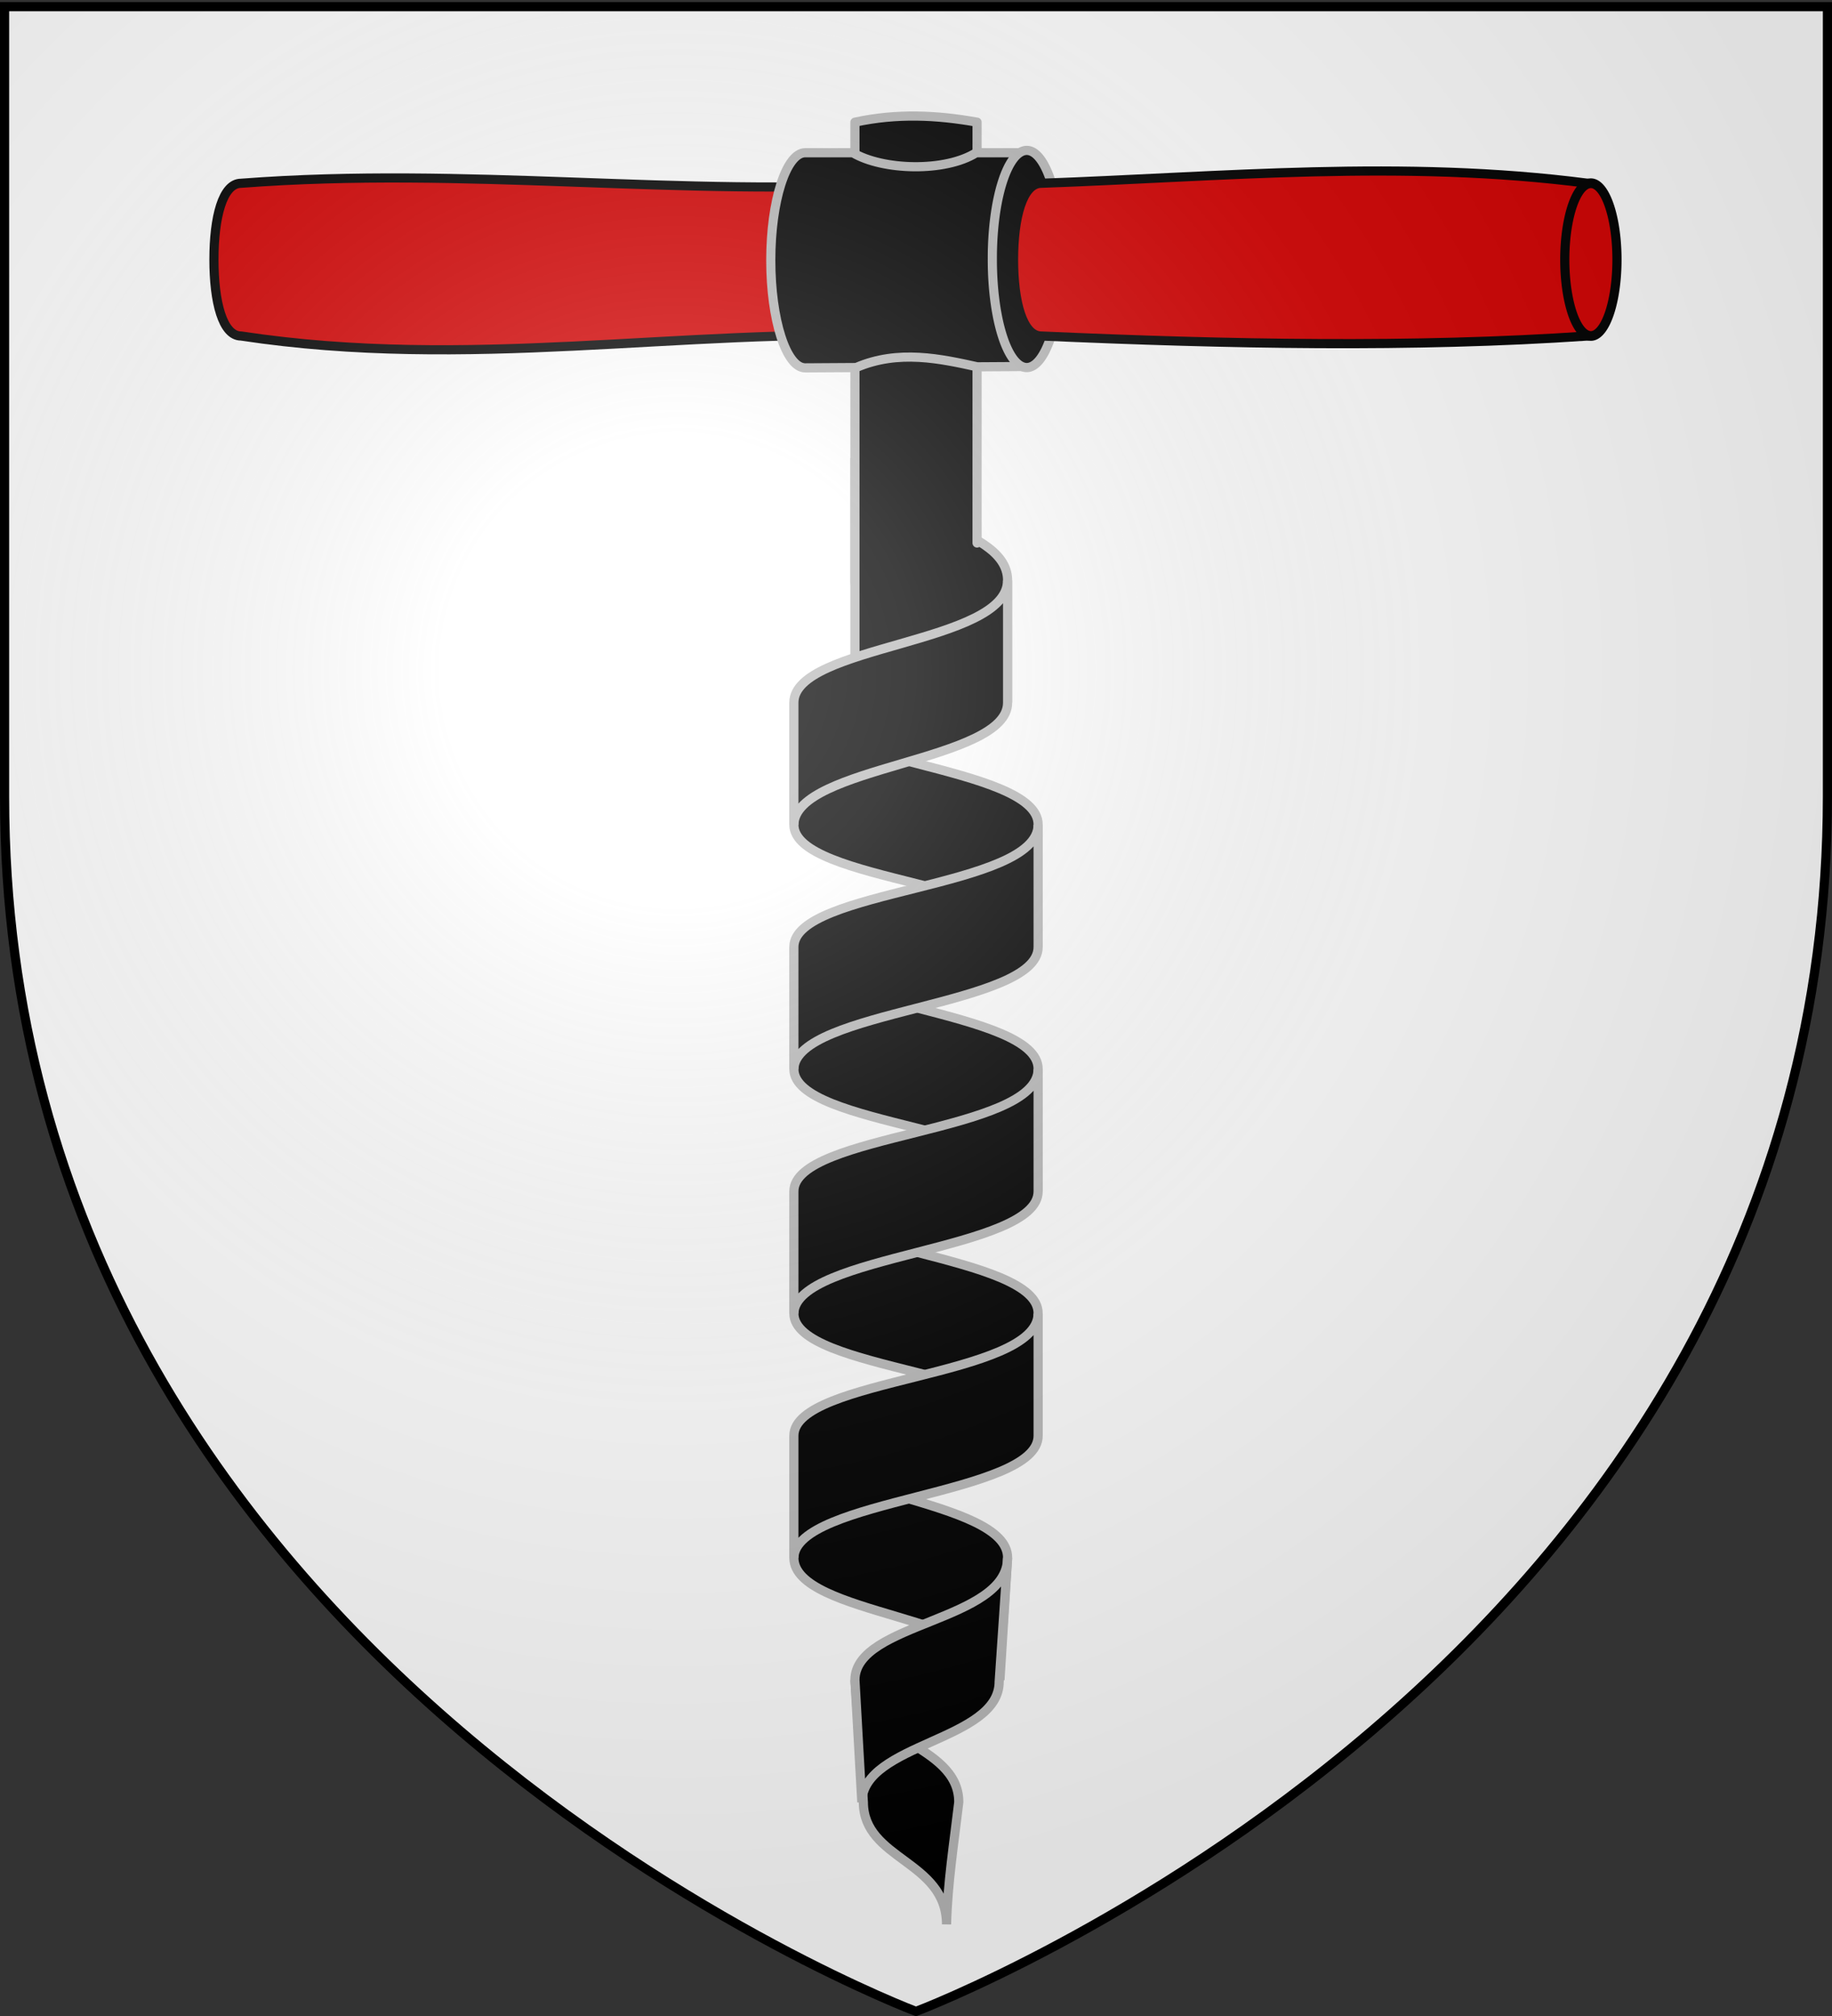
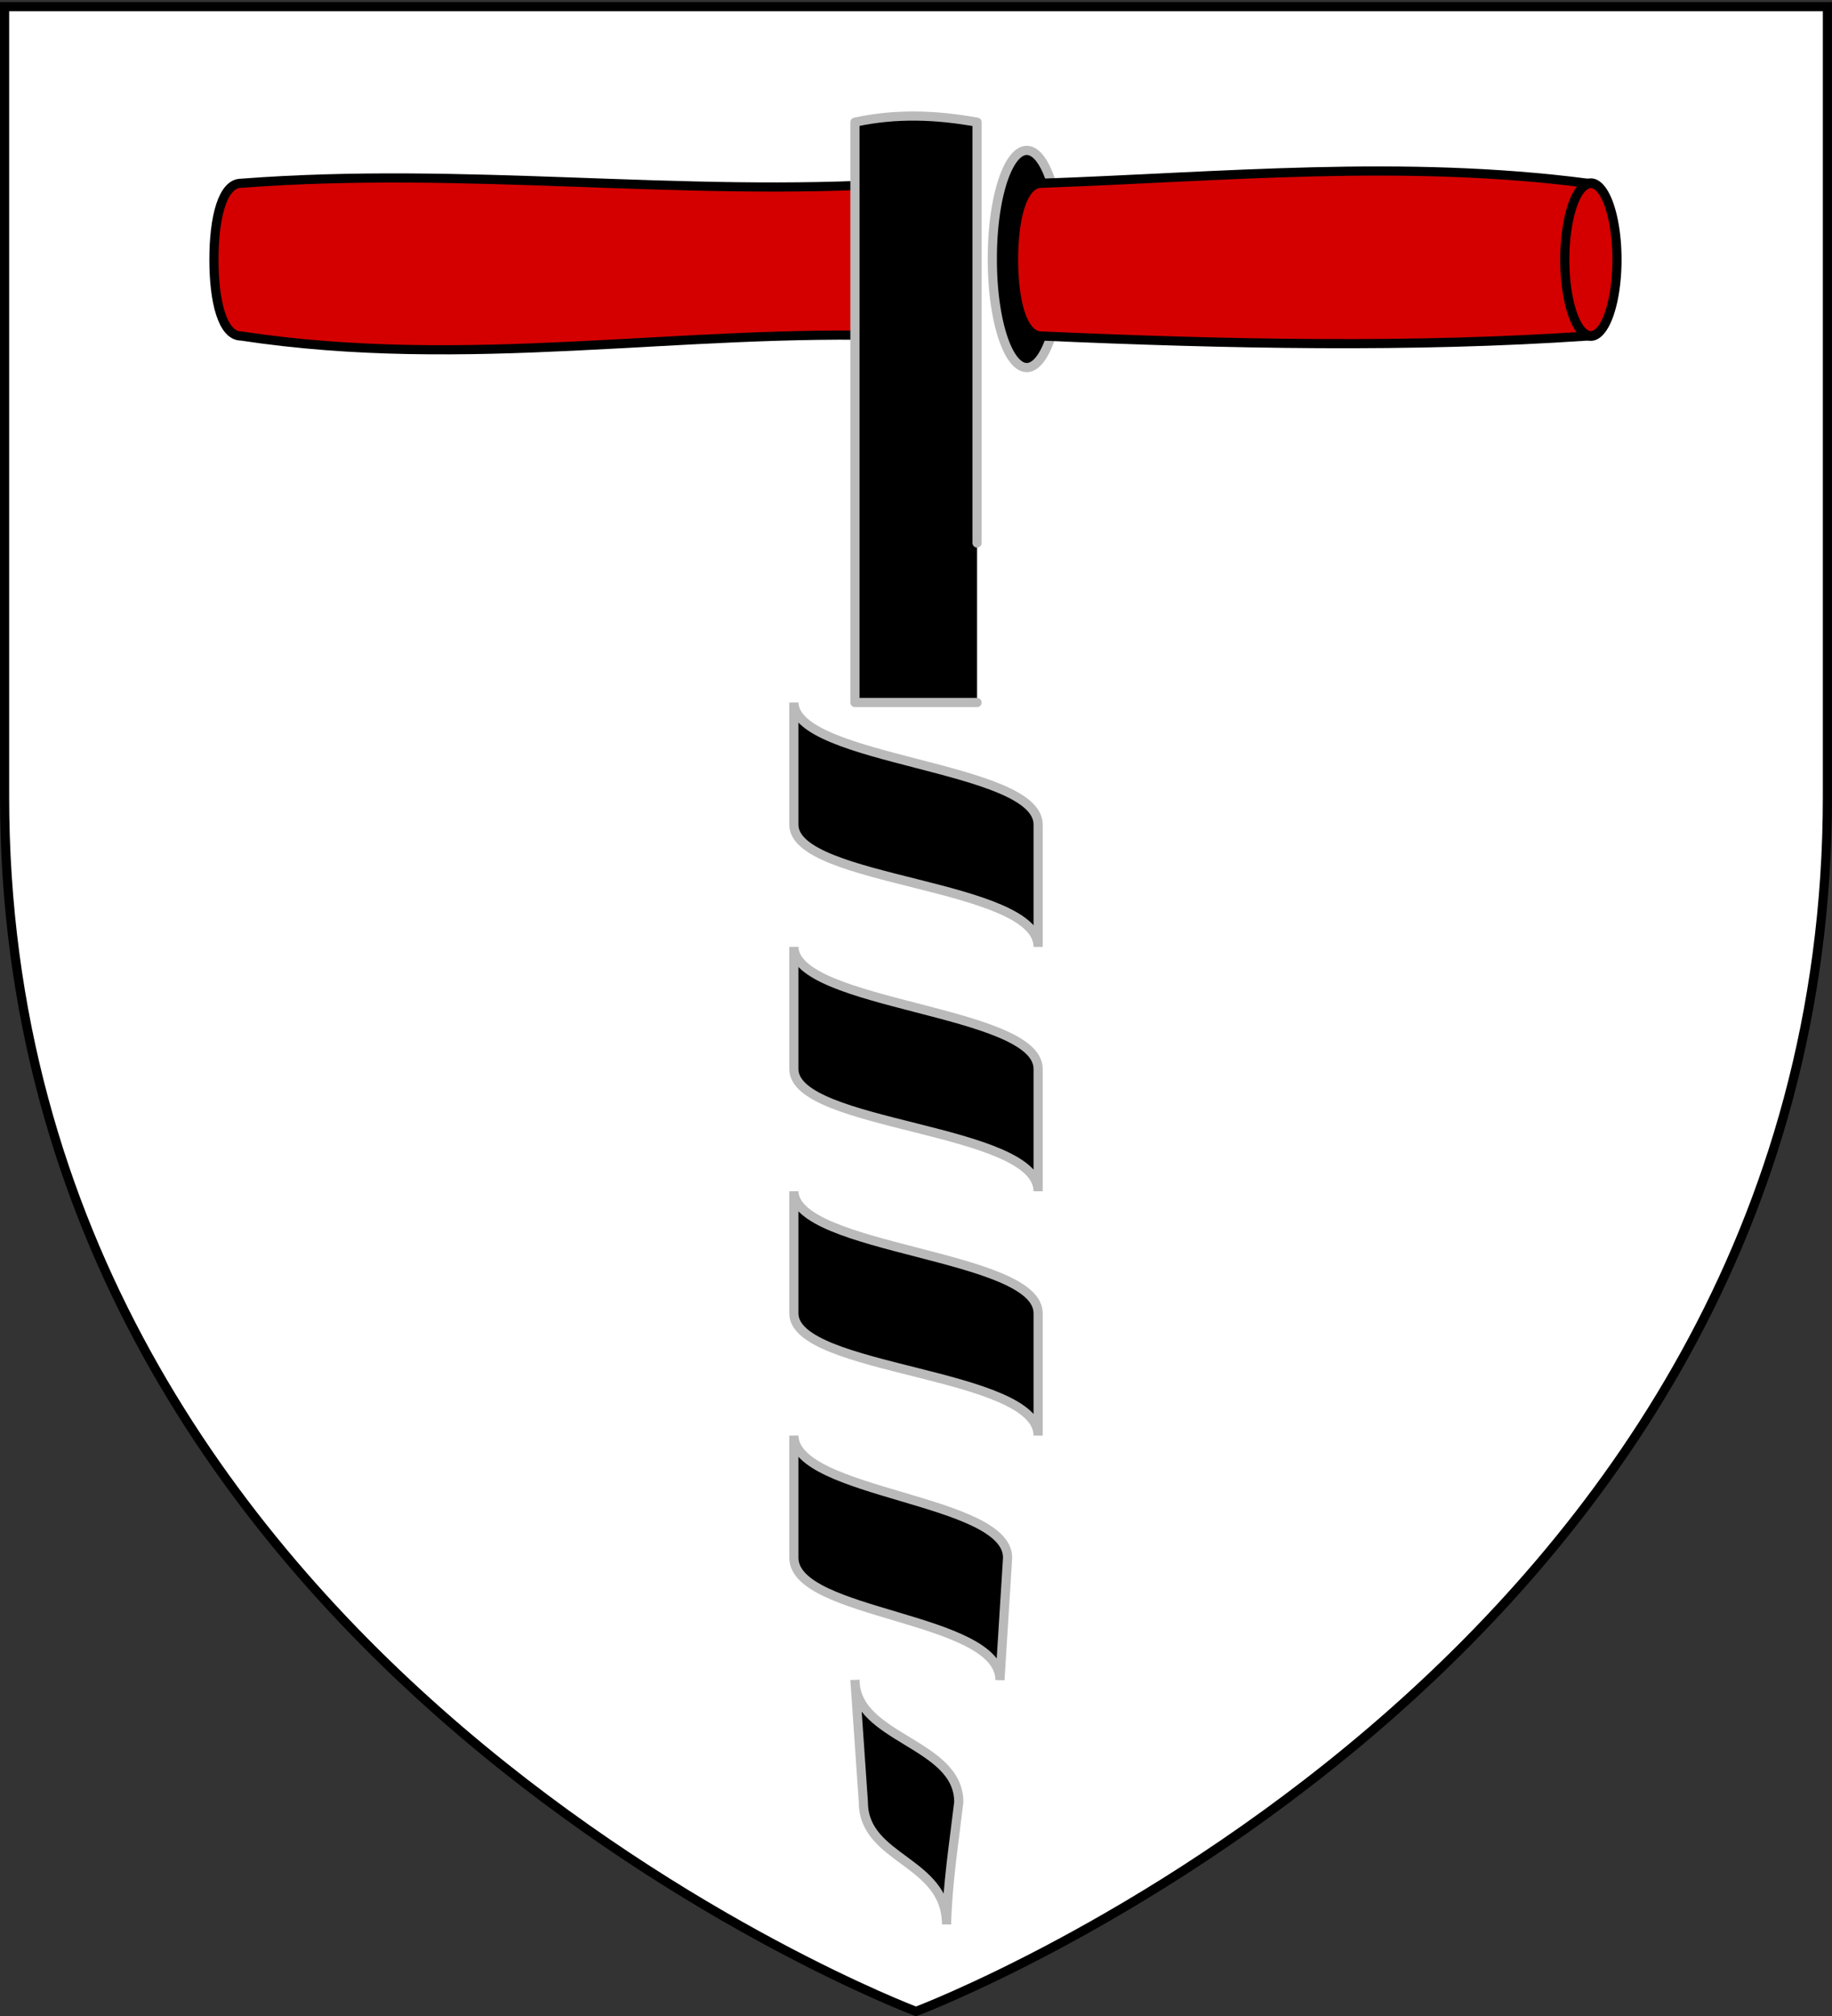
<svg xmlns="http://www.w3.org/2000/svg" xmlns:xlink="http://www.w3.org/1999/xlink" width="600" height="660" version="1.0">
  <rect width="100%" height="100%" fill="#333333" stroke="none" />
  <defs>
    <radialGradient xlink:href="#a" id="d" cx="221.445" cy="226.331" r="300" fx="221.445" fy="226.331" gradientTransform="matrix(1.353 0 0 1.349 -77.63 -85.747)" gradientUnits="userSpaceOnUse" />
    <linearGradient id="a">
      <stop offset="0" style="stop-color:#fff;stop-opacity:.314" />
      <stop offset=".19" style="stop-color:#fff;stop-opacity:.251" />
      <stop offset=".6" style="stop-color:#6b6b6b;stop-opacity:.125" />
      <stop offset="1" style="stop-color:#000;stop-opacity:.125" />
    </linearGradient>
  </defs>
  <g style="display:inline">
    <path d="M300 658.5s298.5-112.32 298.5-397.772V2.176H1.5v258.552C1.5 546.18 300 658.5 300 658.5" style="fill:#fff;fill-opacity:1;fill-rule:evenodd;stroke:none;stroke-width:1px;stroke-linecap:butt;stroke-linejoin:miter;stroke-opacity:1" />
  </g>
  <path d="M78.969 60c-6.088 0-8.905 11.2-8.905 25s2.817 25 8.905 25c74.518 11.287 143.535-2.437 216.031 0V60c-72.122 4.59-142.196-5.62-216.031 0" style="opacity:1;fill:#d40000;fill-opacity:1;fill-rule:evenodd;stroke:#000;stroke-width:3;stroke-linecap:round;stroke-linejoin:round;stroke-miterlimit:4;stroke-dasharray:none;stroke-dashoffset:0;stroke-opacity:1" />
-   <path d="M330 230c-.064-20.9-49.933-21.065-50-40v-40c.292 19.315 50.095 20.558 50 40z" style="fill:#000;fill-rule:evenodd;stroke:#bababa;stroke-width:3;stroke-linecap:butt;stroke-linejoin:miter;stroke-miterlimit:4;stroke-dasharray:none;stroke-opacity:1" />
  <path d="M320 230h-40V40c13.707-2.987 26.96-2.344 40 0v137.77" style="fill:#000;fill-opacity:1;fill-rule:evenodd;stroke:#bababa;stroke-width:3;stroke-linecap:round;stroke-linejoin:round;stroke-miterlimit:4;stroke-dashoffset:0;stroke-opacity:1" />
-   <path d="M263.719 50c-6.226 0-11.281 15.78-11.281 35.219 0 19.438 5.055 35.219 11.28 35.219l16.663-.103c13.821-5.992 27.862-2.845 39.69-.243L335 120V50h-15.28c-10.207 6.415-30.632 5.814-40.407 0z" style="fill:#000;fill-opacity:1;fill-rule:evenodd;stroke:#bababa;stroke-width:3;stroke-linecap:round;stroke-linejoin:round;stroke-miterlimit:4;stroke-dashoffset:0;stroke-opacity:1" />
  <path d="M366.184 85.66a11.279 35.215 0 1 1-22.557 0 11.279 35.215 0 1 1 22.557 0" style="opacity:1;fill:#000;fill-opacity:1;fill-rule:evenodd;stroke:#bababa;stroke-width:3;stroke-linecap:round;stroke-linejoin:round;stroke-miterlimit:4;stroke-dasharray:none;stroke-dashoffset:0;stroke-opacity:1" transform="translate(-18.627 -.875)" />
  <path d="M341.031 60c-6.087 0-9.081 11.2-9.081 25s2.994 25 9.081 25c61.288 2.72 121.663 3.918 178.969 0V60c-60.618-7.858-119.67-2.113-178.969 0" style="opacity:1;fill:#d40000;fill-opacity:1;fill-rule:evenodd;stroke:#000;stroke-width:3;stroke-linecap:round;stroke-linejoin:round;stroke-miterlimit:4;stroke-dasharray:none;stroke-dashoffset:0;stroke-opacity:1" />
  <path id="b" d="M340 470c-.102-20.9-79.892-21.065-80-40v-40c.468 19.315 80.152 20.558 80 40z" style="fill:#000;fill-rule:evenodd;stroke:#bababa;stroke-width:3;stroke-linecap:butt;stroke-linejoin:miter;stroke-miterlimit:4;stroke-dasharray:none;stroke-opacity:1" />
  <path d="M327.493 550c-.089-20.9-67.399-21.065-67.493-40v-40c.41 19.315 70.133 20.558 70 40z" style="fill:#000;fill-rule:evenodd;stroke:#bababa;stroke-width:3;stroke-linecap:butt;stroke-linejoin:miter;stroke-miterlimit:4;stroke-dasharray:none;stroke-opacity:1" />
-   <path id="c" d="M340 430c-.102 20.9-79.892 21.065-80 40v40c.468-19.315 80.153-20.558 80-40z" style="fill:#000;fill-rule:evenodd;stroke:#bababa;stroke-width:3;stroke-linecap:butt;stroke-linejoin:miter;stroke-miterlimit:4;stroke-dasharray:none;stroke-opacity:1" />
  <use xlink:href="#b" width="600" height="660" transform="translate(0 -80)" />
  <use xlink:href="#c" width="600" height="660" transform="translate(0 -80)" />
  <use xlink:href="#b" width="600" height="660" transform="translate(0 -160)" />
  <use xlink:href="#c" width="600" height="660" transform="translate(0 -160)" />
  <path d="M310 630c-.038-20.9-27.203-21.065-27.243-40L280 550c.175 19.315 34.067 20.558 34.01 40-1.58 13.333-3.669 26.667-4.01 40z" style="fill:#000;fill-rule:evenodd;stroke:#bababa;stroke-width:3;stroke-linecap:butt;stroke-linejoin:miter;stroke-miterlimit:4;stroke-dasharray:none;stroke-opacity:1" />
-   <path d="M330 510c-.064 20.9-49.933 21.065-50 40l2.256 40c.292-19.315 45.082-20.057 44.987-39.499zM330 190c-.09 20.9-69.906 21.065-70 40v40c.41-19.315 70.133-20.558 70-40z" style="fill:#000;fill-rule:evenodd;stroke:#bababa;stroke-width:3;stroke-linecap:butt;stroke-linejoin:miter;stroke-miterlimit:4;stroke-dasharray:none;stroke-opacity:1" />
  <path d="M531.882 85.534a8.547 23.56 0 1 1-17.094 0 8.547 23.56 0 1 1 17.094 0" style="opacity:1;fill:#d40000;fill-opacity:1;fill-rule:evenodd;stroke:#000;stroke-width:3;stroke-linecap:round;stroke-linejoin:round;stroke-miterlimit:4;stroke-dasharray:none;stroke-dashoffset:0;stroke-opacity:1" transform="matrix(1 0 0 1.061 -2.307 -5.762)" />
-   <path d="M300 658.5s298.5-112.32 298.5-397.772V2.176H1.5v258.552C1.5 546.18 300 658.5 300 658.5" style="opacity:1;fill:url(#d);fill-opacity:1;fill-rule:evenodd;stroke:none;stroke-width:1px;stroke-linecap:butt;stroke-linejoin:miter;stroke-opacity:1" />
  <path d="M300 658.5S1.5 546.18 1.5 260.728V2.176h597v258.552C598.5 546.18 300 658.5 300 658.5z" style="opacity:1;fill:none;fill-opacity:1;fill-rule:evenodd;stroke:#000;stroke-width:3;stroke-linecap:butt;stroke-linejoin:miter;stroke-miterlimit:4;stroke-dasharray:none;stroke-opacity:1" />
</svg>